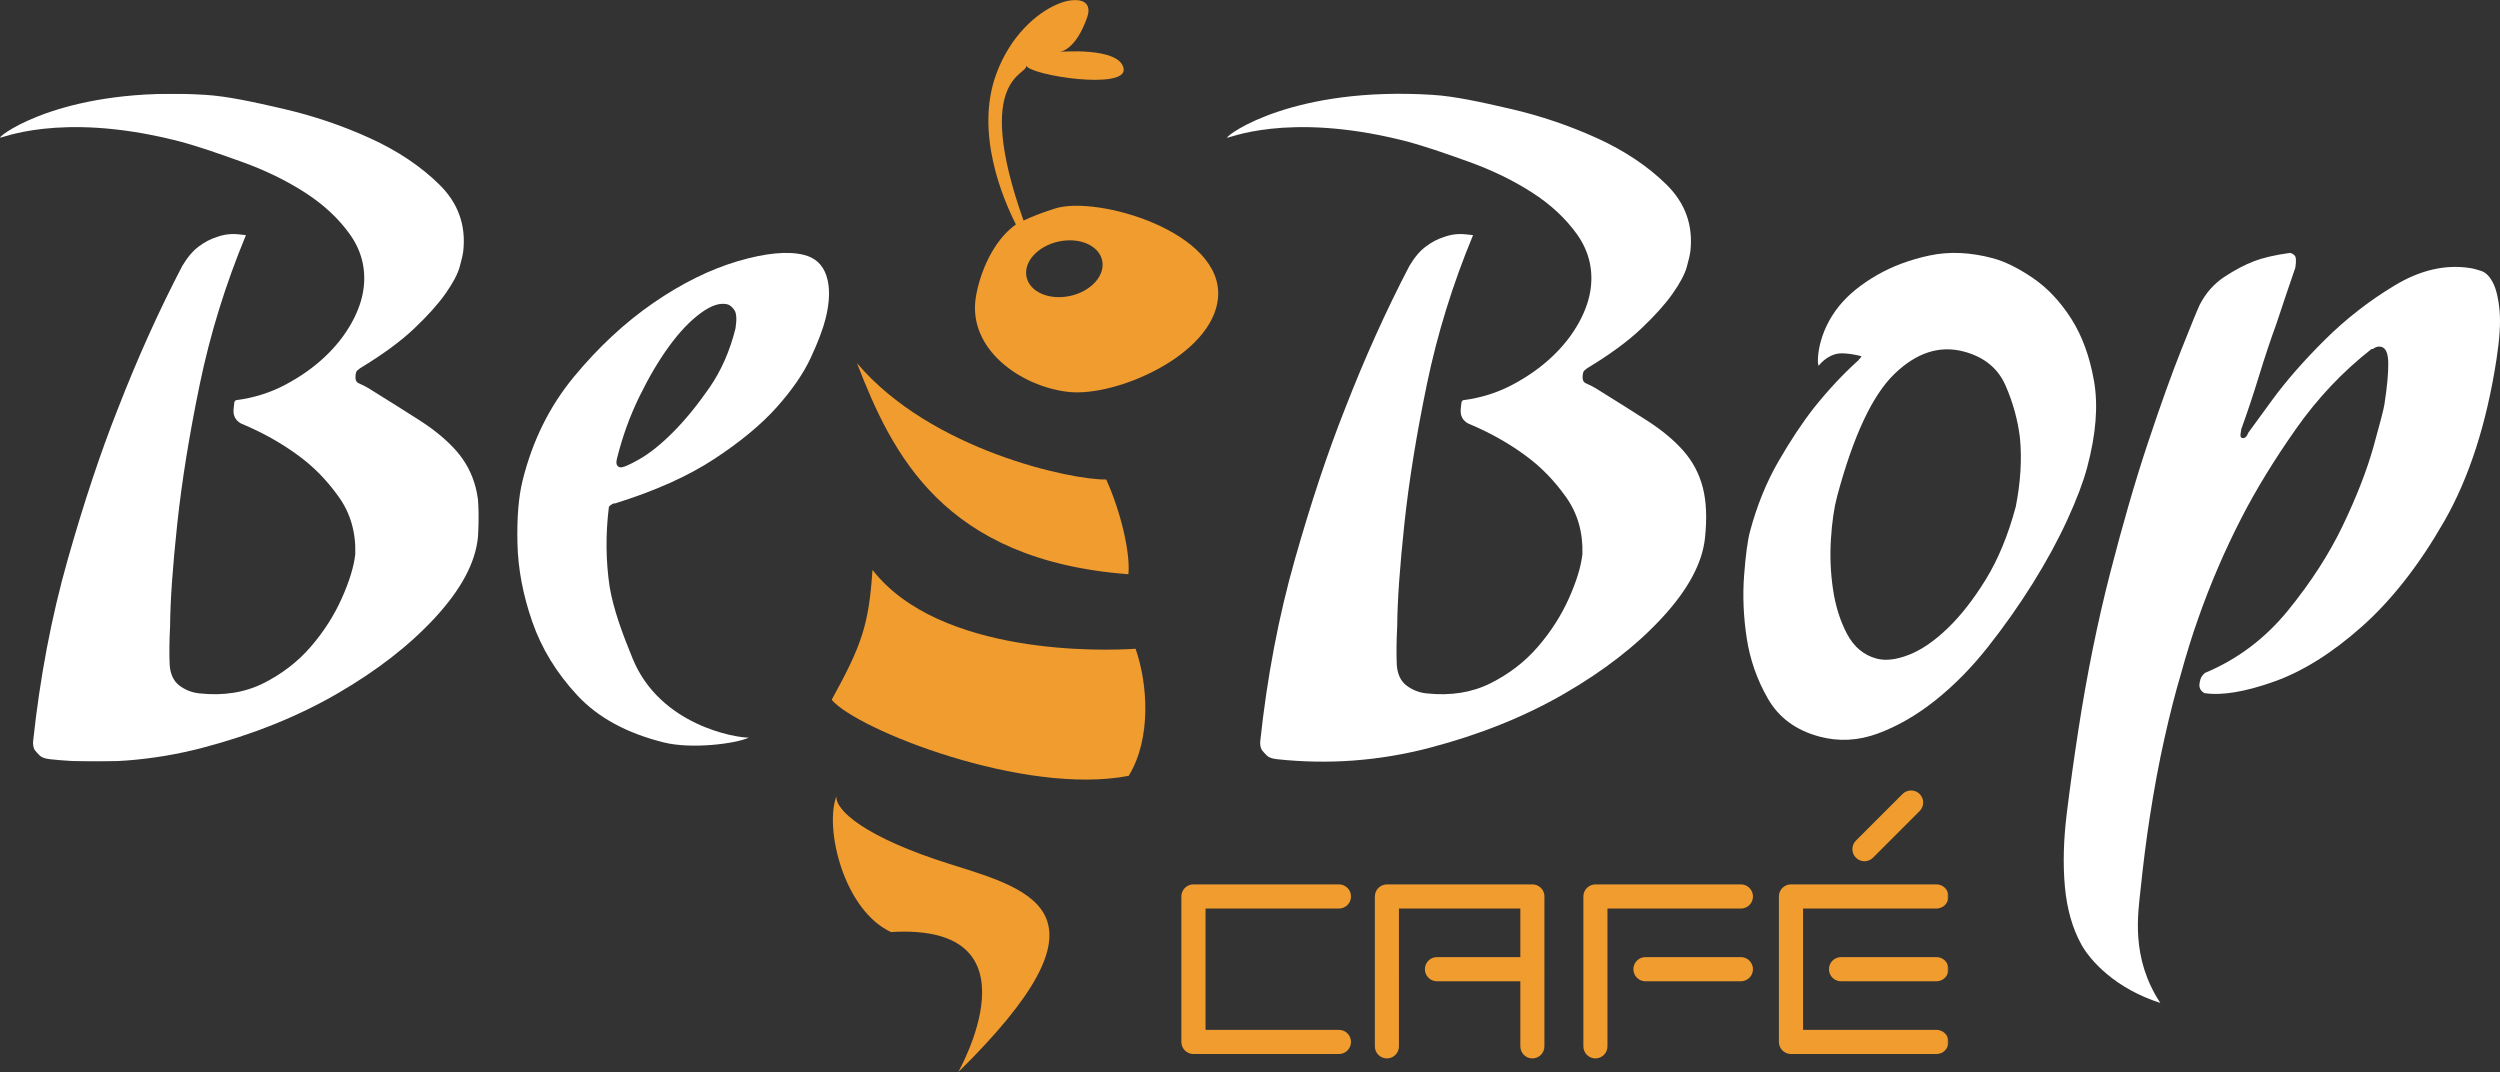
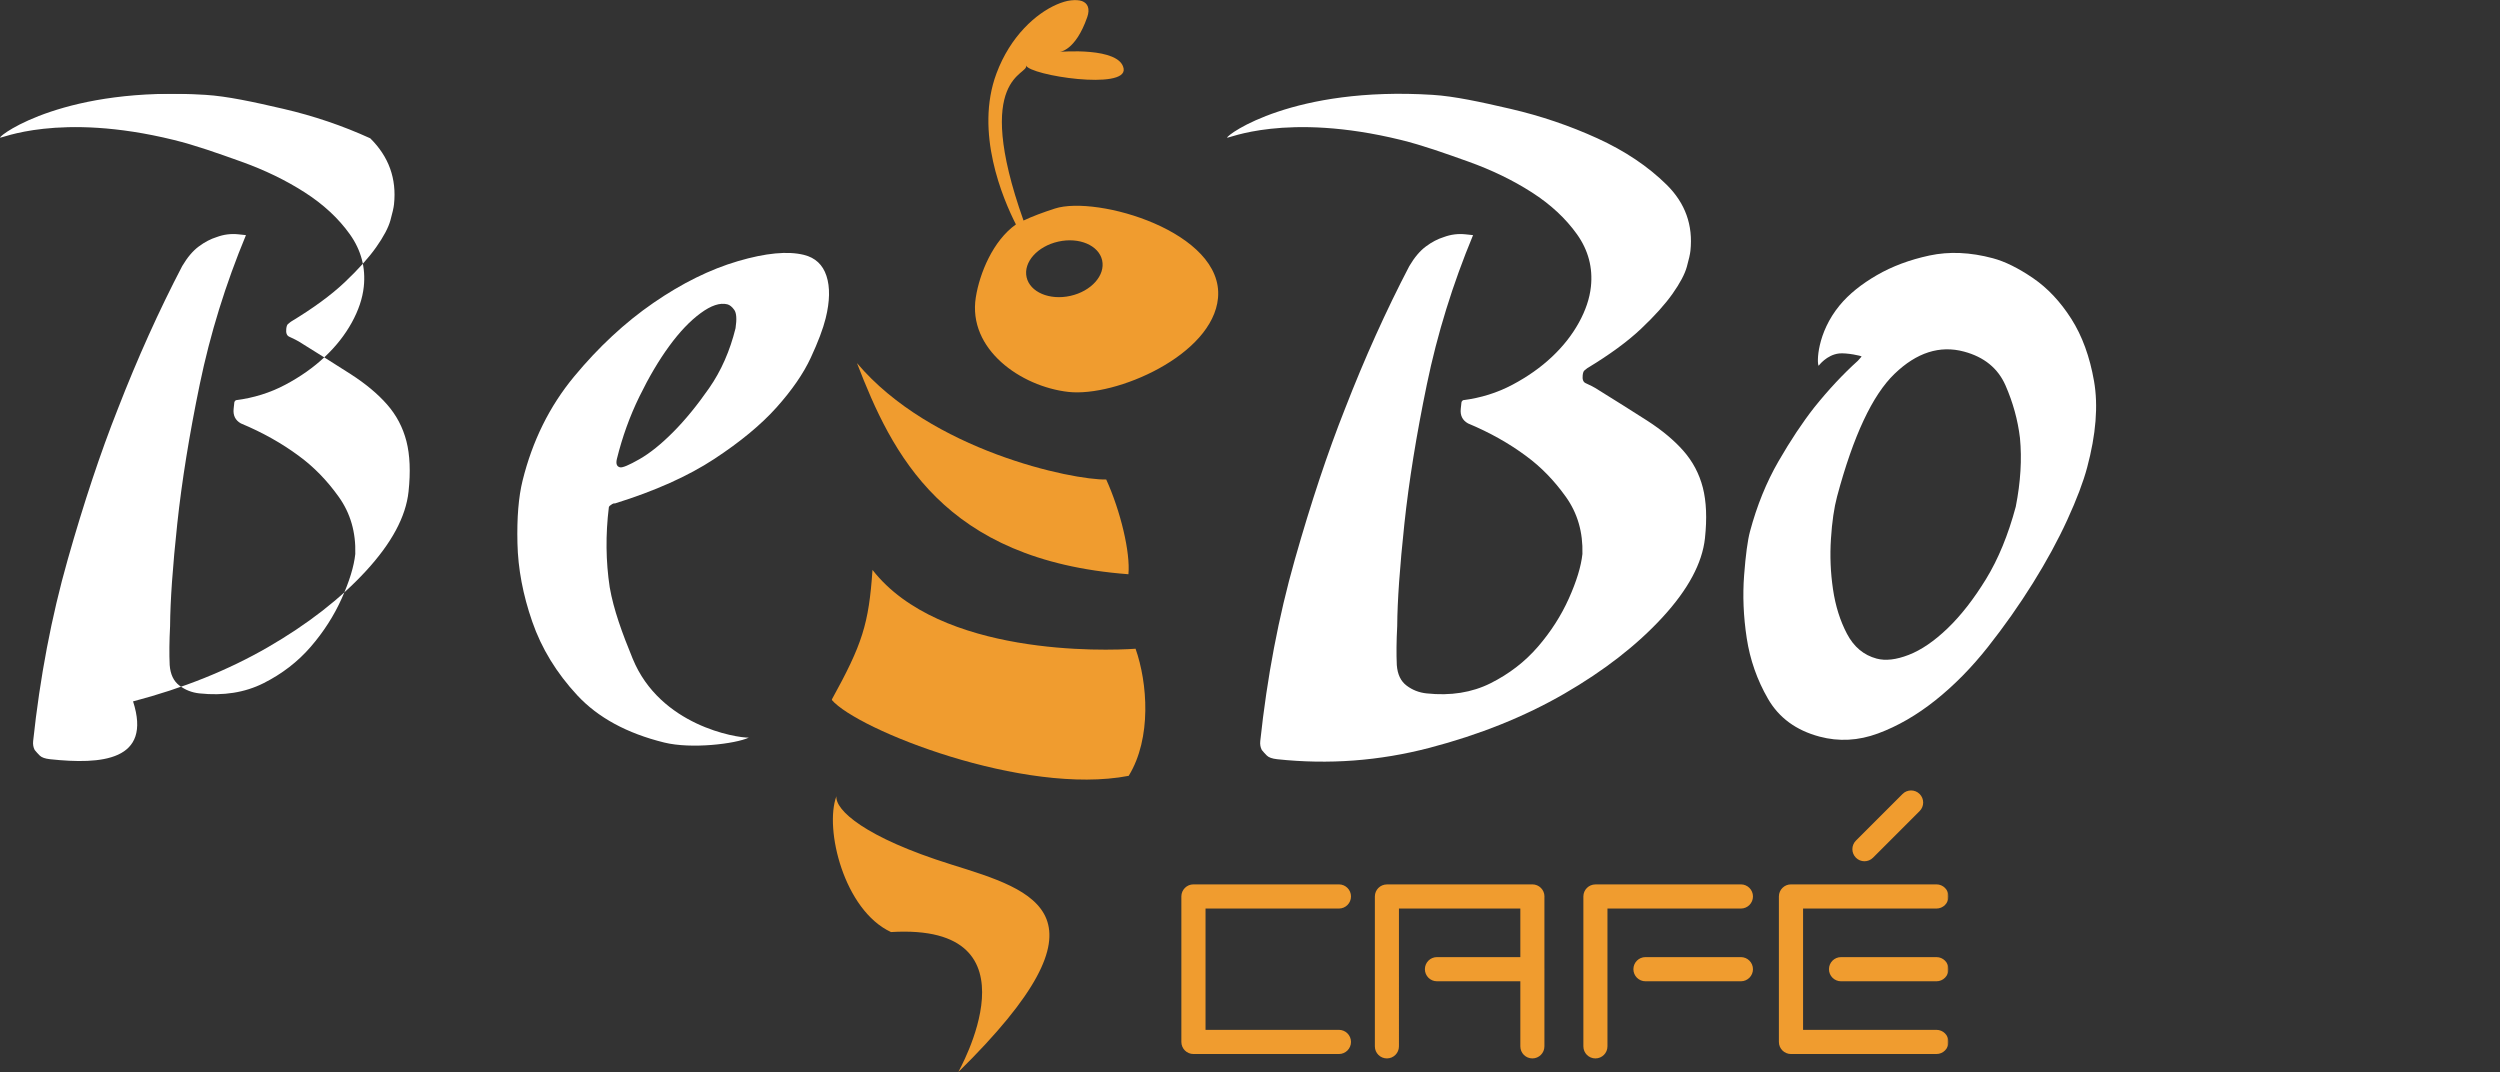
<svg xmlns="http://www.w3.org/2000/svg" xmlns:ns1="http://www.bohemiancoding.com/sketch/ns" version="1.1" id="Layer_1" x="0px" y="0px" viewBox="-0.001 129.658 1917.498 822.315" enable-background="new -0.001 129.658 1917.498 822.315" xml:space="preserve">
  <rect x="-0.001" y="129.658" width="1917.498" height="822.315" fill="#333333" stroke="none" />
  <title>BeeBop</title>
  <g id="Page-1" ns1:type="MSPage">
    <g ns1:type="MSLayerGroup">
      <path id="Fill-1" ns1:type="MSShapeGroup" fill="#FFFFFF" d="M473.172,481.576c-0.921,3.726-0.147,5.897,2.347,6.507    c1.864,0.463,6.826-1.606,14.885-6.212c8.059-4.591,16.695-11.53,25.903-20.797c9.203-9.252,18.409-20.505,27.61-33.734    c9.188-13.206,15.944-28.525,20.239-45.922c1.06-6.983,0.738-11.686-0.974-14.081c-1.719-2.405-3.499-3.83-5.363-4.285    c-5.59-1.391-12.42,0.875-20.464,6.808c-8.071,5.913-16.077,14.317-24.031,25.204c-7.976,10.897-15.62,23.836-22.946,38.841    C483.049,448.91,477.316,464.792,473.172,481.576 M574.321,695.421c-10.195,4.78-44.013,8.91-64.896,3.751    c-28.587-7.055-50.818-19.145-66.691-36.251c-15.895-17.107-27.396-35.938-34.51-56.484c-7.136-20.545-10.915-40.595-11.347-60.15    c-0.463-19.549,0.856-35.542,3.934-47.982c7.513-30.43,20.662-57.027,39.458-79.747c18.793-22.696,39.108-41.592,60.965-56.631    c21.837-15.035,43.433-25.692,64.756-31.969c21.323-6.261,38.194-7.876,50.622-4.809c8.702,2.153,14.47,7.529,17.285,16.133    c2.815,8.605,2.619,19.444-0.608,32.482c-2.001,8.089-5.818,18.192-11.44,30.3c-5.633,12.131-14.374,24.8-26.196,38.031    c-11.843,13.239-27.795,26.441-47.848,39.605c-20.072,13.193-45.467,24.543-76.159,34.103c-0.633-0.152-1.337,0.008-2.098,0.476    c-1.562,0.938-2.403,1.711-2.554,2.327c-2.594,21.117-2.359,41.611,0.644,61.468c2.991,17.234,9.572,35.181,17.618,54.782    C506.363,686.321,564.874,695.583,574.321,695.421" />
      <g id="Group-5">
        <g id="Clip-4">
			</g>
        <defs>
          <filter id="Adobe_OpacityMaskFilter" filterUnits="userSpaceOnUse" x="0" y="201.601" width="367.416" height="512.249">
            <feColorMatrix type="matrix" values="1 0 0 0 0  0 1 0 0 0  0 0 1 0 0  0 0 0 1 0" />
          </filter>
        </defs>
        <mask maskUnits="userSpaceOnUse" x="0" y="201.601" width="367.416" height="512.249" id="mask-2">
          <g filter="url(#Adobe_OpacityMaskFilter)">
            <path id="path-1" fill="#FFFFFF" d="M0,129.659h1917.498v822.314H0" />
          </g>
        </mask>
-         <path id="Fill-3" ns1:type="MSShapeGroup" mask="url(#mask-2)" fill="#FFFFFF" d="M38.405,711.979     c-3.814-0.412-6.454-1.345-7.901-2.779c-1.465-1.455-2.752-2.882-3.886-4.285c-1.083-2.047-1.47-4.346-1.192-6.882     c5.246-48.991,14.07-95.352,26.478-139.089c12.408-43.723,25.229-82.271,38.454-115.602     c15.113-38.938,31.574-75.465,49.391-109.608c3.932-6.66,8.163-11.675,12.723-15.05c4.537-3.385,9.14-5.777,13.804-7.22     c5.355-1.983,10.904-2.692,16.636-2.075l5.727,0.615c-15.614,37.592-27.424,75.75-35.44,114.476     c-8.008,38.728-13.745,74.326-17.227,106.777c-3.545,33.101-5.386,59.281-5.519,78.58c-0.595,11.523-0.704,21.491-0.31,29.896     c0.519,7.144,3.021,12.395,7.484,15.762c4.465,3.385,9.562,5.373,15.299,5.991c18.442,1.978,34.819-0.618,49.101-7.772     c14.284-7.166,26.384-16.489,36.305-27.974c9.923-11.489,17.835-23.836,23.76-37.044c5.915-13.199,9.392-24.574,10.411-34.126     c0.496-16.685-3.733-31.289-12.685-43.829c-8.952-12.56-19.108-22.972-30.44-31.274c-13.12-9.768-27.991-18.109-44.626-25.052     c-4.252-2.388-6.098-6.121-5.554-11.215l0.511-4.773c0.069-0.628,0.448-1.243,1.163-1.81     c13.699-1.747,26.351-5.701,37.952-11.865c11.596-6.154,21.7-13.268,30.293-21.377c8.593-8.085,15.472-16.835,20.675-26.268     c5.193-9.411,8.268-18.571,9.224-27.487c1.566-14.636-1.989-28.053-10.658-40.246c-8.685-12.184-20.233-22.934-34.692-32.203     c-14.452-9.269-30.669-17.12-48.641-23.559c-17.989-6.416-35.104-12.553-51.807-16.644C44.829,215.278-0.14,236.485,0,235.201     c0.27-2.545,50.861-39.504,157.677-32.785c16.603,1.041,36.439,5.348,59.678,10.732c23.228,5.389,45.441,12.929,66.615,22.584     c21.166,9.676,38.878,21.547,53.149,35.628c14.254,14.073,20.337,30.982,18.226,50.713c-0.277,2.536-1.195,6.633-2.762,12.248     c-1.572,5.628-5.201,12.481-10.892,20.558c-5.696,8.079-13.745,17.036-24.121,26.872c-10.386,9.832-24.197,19.943-41.38,30.326     l-2.119,1.699c-0.707,0.574-1.157,1.803-1.366,3.718c-0.338,3.187,0.412,5.197,2.251,6.029c3.682,1.696,6.121,2.919,7.332,3.677     c15.08,9.349,28.355,17.695,39.801,25.029c11.431,7.347,20.738,15.105,27.922,23.271c7.171,8.171,12.115,17.552,14.852,28.134     c2.721,10.599,3.268,23.525,1.633,38.797c-2.045,19.09-12.904,39.341-32.574,60.718c-19.668,21.389-44.786,40.907-75.305,58.556     c-30.539,17.648-65.008,31.483-103.413,41.541C116.79,713.28,77.855,716.197,38.405,711.979" />
+         <path id="Fill-3" ns1:type="MSShapeGroup" mask="url(#mask-2)" fill="#FFFFFF" d="M38.405,711.979     c-3.814-0.412-6.454-1.345-7.901-2.779c-1.465-1.455-2.752-2.882-3.886-4.285c-1.083-2.047-1.47-4.346-1.192-6.882     c5.246-48.991,14.07-95.352,26.478-139.089c12.408-43.723,25.229-82.271,38.454-115.602     c15.113-38.938,31.574-75.465,49.391-109.608c3.932-6.66,8.163-11.675,12.723-15.05c4.537-3.385,9.14-5.777,13.804-7.22     c5.355-1.983,10.904-2.692,16.636-2.075l5.727,0.615c-15.614,37.592-27.424,75.75-35.44,114.476     c-8.008,38.728-13.745,74.326-17.227,106.777c-3.545,33.101-5.386,59.281-5.519,78.58c-0.595,11.523-0.704,21.491-0.31,29.896     c0.519,7.144,3.021,12.395,7.484,15.762c4.465,3.385,9.562,5.373,15.299,5.991c18.442,1.978,34.819-0.618,49.101-7.772     c14.284-7.166,26.384-16.489,36.305-27.974c9.923-11.489,17.835-23.836,23.76-37.044c5.915-13.199,9.392-24.574,10.411-34.126     c0.496-16.685-3.733-31.289-12.685-43.829c-8.952-12.56-19.108-22.972-30.44-31.274c-13.12-9.768-27.991-18.109-44.626-25.052     c-4.252-2.388-6.098-6.121-5.554-11.215l0.511-4.773c0.069-0.628,0.448-1.243,1.163-1.81     c13.699-1.747,26.351-5.701,37.952-11.865c11.596-6.154,21.7-13.268,30.293-21.377c8.593-8.085,15.472-16.835,20.675-26.268     c5.193-9.411,8.268-18.571,9.224-27.487c1.566-14.636-1.989-28.053-10.658-40.246c-8.685-12.184-20.233-22.934-34.692-32.203     c-14.452-9.269-30.669-17.12-48.641-23.559c-17.989-6.416-35.104-12.553-51.807-16.644C44.829,215.278-0.14,236.485,0,235.201     c0.27-2.545,50.861-39.504,157.677-32.785c16.603,1.041,36.439,5.348,59.678,10.732c23.228,5.389,45.441,12.929,66.615,22.584     c14.254,14.073,20.337,30.982,18.226,50.713c-0.277,2.536-1.195,6.633-2.762,12.248     c-1.572,5.628-5.201,12.481-10.892,20.558c-5.696,8.079-13.745,17.036-24.121,26.872c-10.386,9.832-24.197,19.943-41.38,30.326     l-2.119,1.699c-0.707,0.574-1.157,1.803-1.366,3.718c-0.338,3.187,0.412,5.197,2.251,6.029c3.682,1.696,6.121,2.919,7.332,3.677     c15.08,9.349,28.355,17.695,39.801,25.029c11.431,7.347,20.738,15.105,27.922,23.271c7.171,8.171,12.115,17.552,14.852,28.134     c2.721,10.599,3.268,23.525,1.633,38.797c-2.045,19.09-12.904,39.341-32.574,60.718c-19.668,21.389-44.786,40.907-75.305,58.556     c-30.539,17.648-65.008,31.483-103.413,41.541C116.79,713.28,77.855,716.197,38.405,711.979" />
      </g>
      <path id="Fill-6" ns1:type="MSShapeGroup" fill="#FFFFFF" d="M979.605,711.979c-3.822-0.412-6.465-1.348-7.911-2.779    c-1.462-1.455-2.744-2.882-3.881-4.285c-1.081-2.047-1.468-4.346-1.19-6.882c5.239-48.991,14.071-95.352,26.476-139.089    c12.408-43.723,25.23-82.271,38.454-115.602c15.107-38.938,31.569-75.465,49.391-109.605c3.932-6.66,8.16-11.678,12.715-15.05    c4.545-3.388,9.147-5.786,13.814-7.223c5.358-1.986,10.909-2.691,16.634-2.072l5.725,0.61    c-15.612,37.597-27.425,75.75-35.433,114.48c-8.01,38.726-13.755,74.325-17.229,106.774c-3.537,33.101-5.387,59.281-5.519,78.578    c-0.601,11.522-0.702,21.493-0.313,29.896c0.52,7.148,3.021,12.397,7.49,15.765c4.465,3.382,9.554,5.371,15.288,5.991    c18.45,1.978,34.832-0.62,49.106-7.772c14.281-7.164,26.392-16.486,36.307-27.974c9.929-11.492,17.832-23.836,23.766-37.044    c5.907-13.199,9.386-24.579,10.411-34.128c0.488-16.68-3.741-31.287-12.692-43.827c-8.949-12.56-19.108-22.972-30.433-31.274    c-13.122-9.768-27.999-18.111-44.626-25.054c-4.254-2.386-6.105-6.116-5.559-11.213l0.508-4.773    c0.069-0.63,0.451-1.243,1.16-1.808c13.702-1.747,26.346-5.701,37.955-11.866c11.602-6.159,21.702-13.271,30.295-21.377    c8.591-8.084,15.47-16.835,20.673-26.27c5.186-9.414,8.268-18.571,9.224-27.492c1.566-14.631-1.988-28.045-10.655-40.241    c-8.689-12.184-20.235-22.936-34.688-32.2c-14.462-9.275-30.674-17.12-48.648-23.564c-17.989-6.416-35.104-12.55-51.802-16.642    c-88.391-21.688-133.362-0.481-133.223-1.765c0.268-2.545,50.866-39.503,157.674-32.79c16.609,1.04,36.442,5.353,59.686,10.734    c23.223,5.389,45.439,12.929,66.61,22.587c21.176,9.671,38.883,21.544,53.151,35.628c14.249,14.071,20.34,30.979,18.224,50.708    c-0.274,2.538-1.192,6.632-2.762,12.252c-1.566,5.623-5.195,12.479-10.887,20.559c-5.696,8.076-13.75,17.035-24.131,26.869    c-10.386,9.832-24.185,19.943-41.375,30.323l-2.116,1.699c-0.715,0.574-1.154,1.806-1.36,3.721    c-0.349,3.187,0.404,5.197,2.251,6.029c3.68,1.696,6.113,2.919,7.321,3.675c15.088,9.348,28.36,17.694,39.806,25.031    c11.426,7.347,20.741,15.105,27.923,23.271c7.161,8.168,12.118,17.555,14.847,28.134c2.721,10.602,3.272,23.525,1.638,38.799    c-2.048,19.088-12.909,39.339-32.576,60.716c-19.668,21.389-44.783,40.907-75.305,58.559    c-30.532,17.646-65.006,31.48-103.408,41.532C1057.992,713.283,1019.054,716.2,979.605,711.979" />
      <path id="Fill-8" ns1:type="MSShapeGroup" fill="#FFFFFF" d="M1506.358,399.322c-18.541-4.969-36.304,0.713-53.251,17.059    c-16.965,16.321-31.648,47.672-44.051,94.039c-2.316,8.669-3.898,19.497-4.723,32.53c-0.852,13.028-0.322,25.919,1.574,38.678    c1.877,12.778,5.455,24.161,10.725,34.176c5.267,10.029,12.85,16.356,22.744,19.007c6.793,1.815,14.997,0.88,24.612-2.854    c9.598-3.726,19.535-10.5,29.792-20.347c10.248-9.842,20.08-22.46,29.502-37.82c9.404-15.378,17.016-33.868,22.803-55.512    c3.723-18.897,4.797-36.493,3.202-52.814c-1.653-13.685-5.341-27.102-11.096-40.236    C1532.417,412.102,1521.812,403.453,1506.358,399.322 M1395.538,694.629c-17.934-4.799-31.087-14.439-39.458-28.938    c-8.385-14.492-13.821-30.033-16.35-46.611c-2.52-16.575-3.184-32.655-1.996-48.239c1.19-15.581,2.688-26.768,4.512-33.568    c5.297-19.792,12.572-37.708,21.847-53.793c9.27-16.052,18.427-29.85,27.458-41.342c10.935-13.628,22.078-25.545,33.426-35.778    l2.848-3.204c0.163-0.613-11.596-2.991-17.147-2.403c-9.729,1.065-15.787,9.465-15.787,9.465    c-1.447-2.034-1.433-25.051,16.11-46.352c7.201-8.723,16.812-16.362,28.561-23.165c11.759-6.8,25.184-11.81,40.297-15.06    c15.113-3.234,31.33-2.543,48.648,2.09c9.27,2.479,19.498,7.541,30.718,15.17c11.202,7.646,21.013,18.053,29.413,31.228    c8.404,13.176,14.218,29.148,17.486,47.913c3.262,18.761,1.494,40.812-5.287,66.163c-2.969,11.131-8.041,24.52-15.216,40.159    c-7.155,15.63-15.973,31.829-26.409,48.57c-10.449,16.759-21.939,33.064-34.458,48.923c-12.54,15.871-25.957,29.499-40.265,40.899    c-14.324,11.419-29.023,19.904-44.084,25.472C1425.34,697.798,1410.379,698.604,1395.538,694.629" />
-       <path id="Fill-10" ns1:type="MSShapeGroup" fill="#FFFFFF" d="M1596.396,854.099c-6.828-12.394-11.04-27.132-12.611-44.211    c-1.574-17.087-1.096-35.954,1.455-56.593c2.535-20.665,5.518-42.057,8.931-64.191c6.546-42.362,14.658-82.405,24.35-120.091    c9.707-37.675,19.358-70.994,29.021-99.949c9.644-28.945,18.162-52.718,25.583-71.322c7.391-18.617,12.069-30.038,14.032-34.271    c4.621-9.007,10.899-16.13,18.837-21.384c7.924-5.233,15.515-9.26,22.742-12.026c7.227-2.77,16.451-4.893,27.699-6.419    c1.264,0.206,2.446,0.867,3.572,2.017c1.117,1.143,1.295,4.25,0.512,9.306c-4.682,13.531-9.466,27.684-14.325,42.471    c-4.486,12.275-9.013,25.81-13.562,40.651c-4.557,14.844-9.075,28.385-13.546,40.643l-0.588,3.805    c-0.287,1.895,0.184,2.932,1.452,3.136c1.895,0.287,3.397-1.084,4.524-4.166c1.657-2.324,7.816-10.76,18.478-25.31    c10.652-14.534,24.034-29.81,40.094-45.79c16.066-15.975,33.906-29.892,53.554-41.755c19.638-11.865,38.949-16.336,57.928-13.4    c2.516,0.382,5.483,1.173,8.865,2.33c3.377,1.183,6.302,4.228,8.797,9.127c2.472,4.928,4.132,11.97,4.986,21.166    c0.834,9.211,0.049,21.712-2.391,37.527c-7.613,49.335-20.949,90.665-40.012,123.981c-19.083,33.331-40.048,60.204-62.953,80.635    c-22.916,20.415-45.498,34.588-67.755,42.483c-22.265,7.889-40.037,10.814-53.325,8.772c-2.967-1.755-4.203-4.201-3.707-7.383    c0.384-2.512,0.986-4.366,1.833-5.538c0.809-1.175,1.595-2.017,2.317-2.556c24.924-10.392,46.171-26.39,63.741-47.962    c17.567-21.578,31.62-43.359,42.144-65.385c10.52-22.013,18.287-42.011,23.353-60.019c5.03-17.994,7.86-28.899,8.44-32.69    c2.05-13.285,3.028-23.828,2.935-31.615c-0.104-7.787-2.034-11.965-5.839-12.555c-1.895-0.288-3.583,0.103-5.03,1.172    c-0.732,0.547-1.419,0.755-2.052,0.651c-22.09,17.33-41.452,37.802-58.043,61.476c-16.616,23.657-30.458,46.291-41.566,67.892    c-12.951,25.204-24.057,51.021-33.309,77.428c-4.582,12.894-9.086,27.422-13.529,43.567c-4.043,13.629-8.143,29.665-12.275,48.135    c-4.157,18.455-7.934,38.754-11.344,60.903c-2.635,17.082-4.941,35.179-6.917,54.295c-1.983,19.123-7.831,52.986,15.06,87.801    C1622.463,887.911,1603.234,866.479,1596.396,854.099" />
      <g id="Group-14">
        <g id="Clip-13">
			</g>
        <defs>
          <filter id="Adobe_OpacityMaskFilter_00000183249799983857275280000001703802297536343427_" filterUnits="userSpaceOnUse" x="637.885" y="129.658" width="856.638" height="822.315">
            <feColorMatrix type="matrix" values="1 0 0 0 0  0 1 0 0 0  0 0 1 0 0  0 0 0 1 0" />
          </filter>
        </defs>
        <mask maskUnits="userSpaceOnUse" x="637.885" y="129.658" width="856.638" height="822.315" id="mask-4">
          <g filter="url(#Adobe_OpacityMaskFilter_00000183249799983857275280000001703802297536343427_)">
            <path id="path-3" fill="#FFFFFF" d="M0,129.659h1917.498v822.314H0V129.659z" />
          </g>
        </mask>
        <path id="Fill-12" ns1:type="MSShapeGroup" mask="url(#mask-4)" fill="#F09C2F" d="M641.516,740.347     c-0.989,10.528,21.522,31.542,88.035,52.356c64.771,20.266,128.352,38.418,5.432,159.269     c-0.531,0.522,66.054-114.567-51.593-107.429C647.352,827.812,632.178,765.528,641.516,740.347L641.516,740.347z      M669.207,566.784c51.631,66.2,178.32,62.137,201.766,60.45c9.178,25.977,12.537,68.56-5.27,97.488     c-80.142,15.494-208.405-35.369-227.818-58.322C661.433,623.743,666.361,608.291,669.207,566.784L669.207,566.784z      M657.298,408.156c26.867,69.529,66.078,151.202,208.196,161.941c1.58-16.54-5.955-48.303-17.022-72.66     C822.797,497.987,714.119,475.399,657.298,408.156L657.298,408.156z M809.1,289.609c-9.36,3.032-17.27,5.986-24.06,9.198     c-39.806-112.09,4.829-111.449,1.892-118.974c3.029,7.784,77.838,19.182,74.889,2.393c-2.963-16.792-49.14-12.792-49.14-12.792     s12.041-0.384,21.212-26.575c9.175-26.193-48.252-14.215-69.621,43.153c-16.797,45.062,4.85,95.967,14.933,115.787     c-17.659,12.512-27.829,37.521-30.751,55.825c-6.388,39.875,34.548,68.527,70.969,72.627     c36.419,4.107,110.737-28.096,114.786-72.021C938.864,307.584,841.274,279.221,809.1,289.609L809.1,289.609z M820.996,356.594     c-16.006,3.575-31.056-2.861-33.613-14.35c-2.561-11.505,8.338-23.701,24.342-27.279c16.006-3.562,31.058,2.866,33.616,14.355     C847.901,340.819,836.992,353.025,820.996,356.594L820.996,356.594z M1026.942,919.548c5.122,0,9.272,4.152,9.272,9.269     c0,5.119-4.15,9.272-9.272,9.272H915.371c-5.119,0-9.27-4.152-9.27-9.272V817.246c0-5.119,4.15-9.273,9.27-9.273h111.571     c5.122,0,9.272,4.153,9.272,9.273s-4.15,9.27-9.272,9.27H924.641v93.032H1026.942z M1072.989,932.229     c0,5.1-4.135,9.234-9.231,9.234c-5.102,0-9.236-4.135-9.236-9.234V817.246c0-5.102,4.135-9.236,9.236-9.236v-0.036h111.571     c5.116,0,9.27,4.153,9.27,9.273c0,0.27-0.013,0.536-0.036,0.801v54.18c0.023,0.265,0.036,0.534,0.036,0.807     c0,0.269-0.013,0.536-0.036,0.798v58.398c0,5.1-4.132,9.234-9.233,9.234c-5.099,0-9.233-4.135-9.233-9.234v-49.927h-63.94     c-5.119,0-9.269-4.153-9.269-9.269c0-5.122,4.149-9.273,9.269-9.273h63.94v-37.245h-93.106V932.229z M1232.916,932.229     c0,5.1-4.135,9.234-9.233,9.234c-5.102,0-9.236-4.135-9.236-9.234V817.246c0-5.102,4.135-9.236,9.236-9.236v-0.036h111.571     c5.119,0,9.271,4.153,9.271,9.273s-4.152,9.27-9.271,9.27h-102.338V932.229z M1485.253,919.548c5.116,0,9.27,4.152,9.27,9.269     c0,5.119-4.153,9.272-9.27,9.272H1373.68c-5.119,0-9.272-4.152-9.272-9.272V817.246c0-5.119,4.153-9.273,9.272-9.273h111.573     c5.116,0,9.27,4.153,9.27,9.273s-4.153,9.27-9.27,9.27h-102.305v93.032H1485.253z M1436.589,787.521     c-3.618,3.618-9.488,3.618-13.106,0c-3.619-3.619-3.619-9.491,0-13.107l35.76-35.763c3.619-3.621,9.491-3.621,13.107,0     c3.618,3.619,3.618,9.488,0,13.107L1436.589,787.521z M1262.082,882.303c-5.119,0-9.271-4.153-9.271-9.269     c0-5.122,4.152-9.273,9.271-9.273h73.172c5.119,0,9.271,4.15,9.271,9.273c0,5.116-4.152,9.269-9.271,9.269H1262.082z      M1412.076,882.303c-5.116,0-9.27-4.153-9.27-9.269c0-5.122,4.153-9.273,9.27-9.273h73.177c5.116,0,9.27,4.15,9.27,9.273     c0,5.116-4.153,9.269-9.27,9.269H1412.076z" />
      </g>
    </g>
  </g>
</svg>